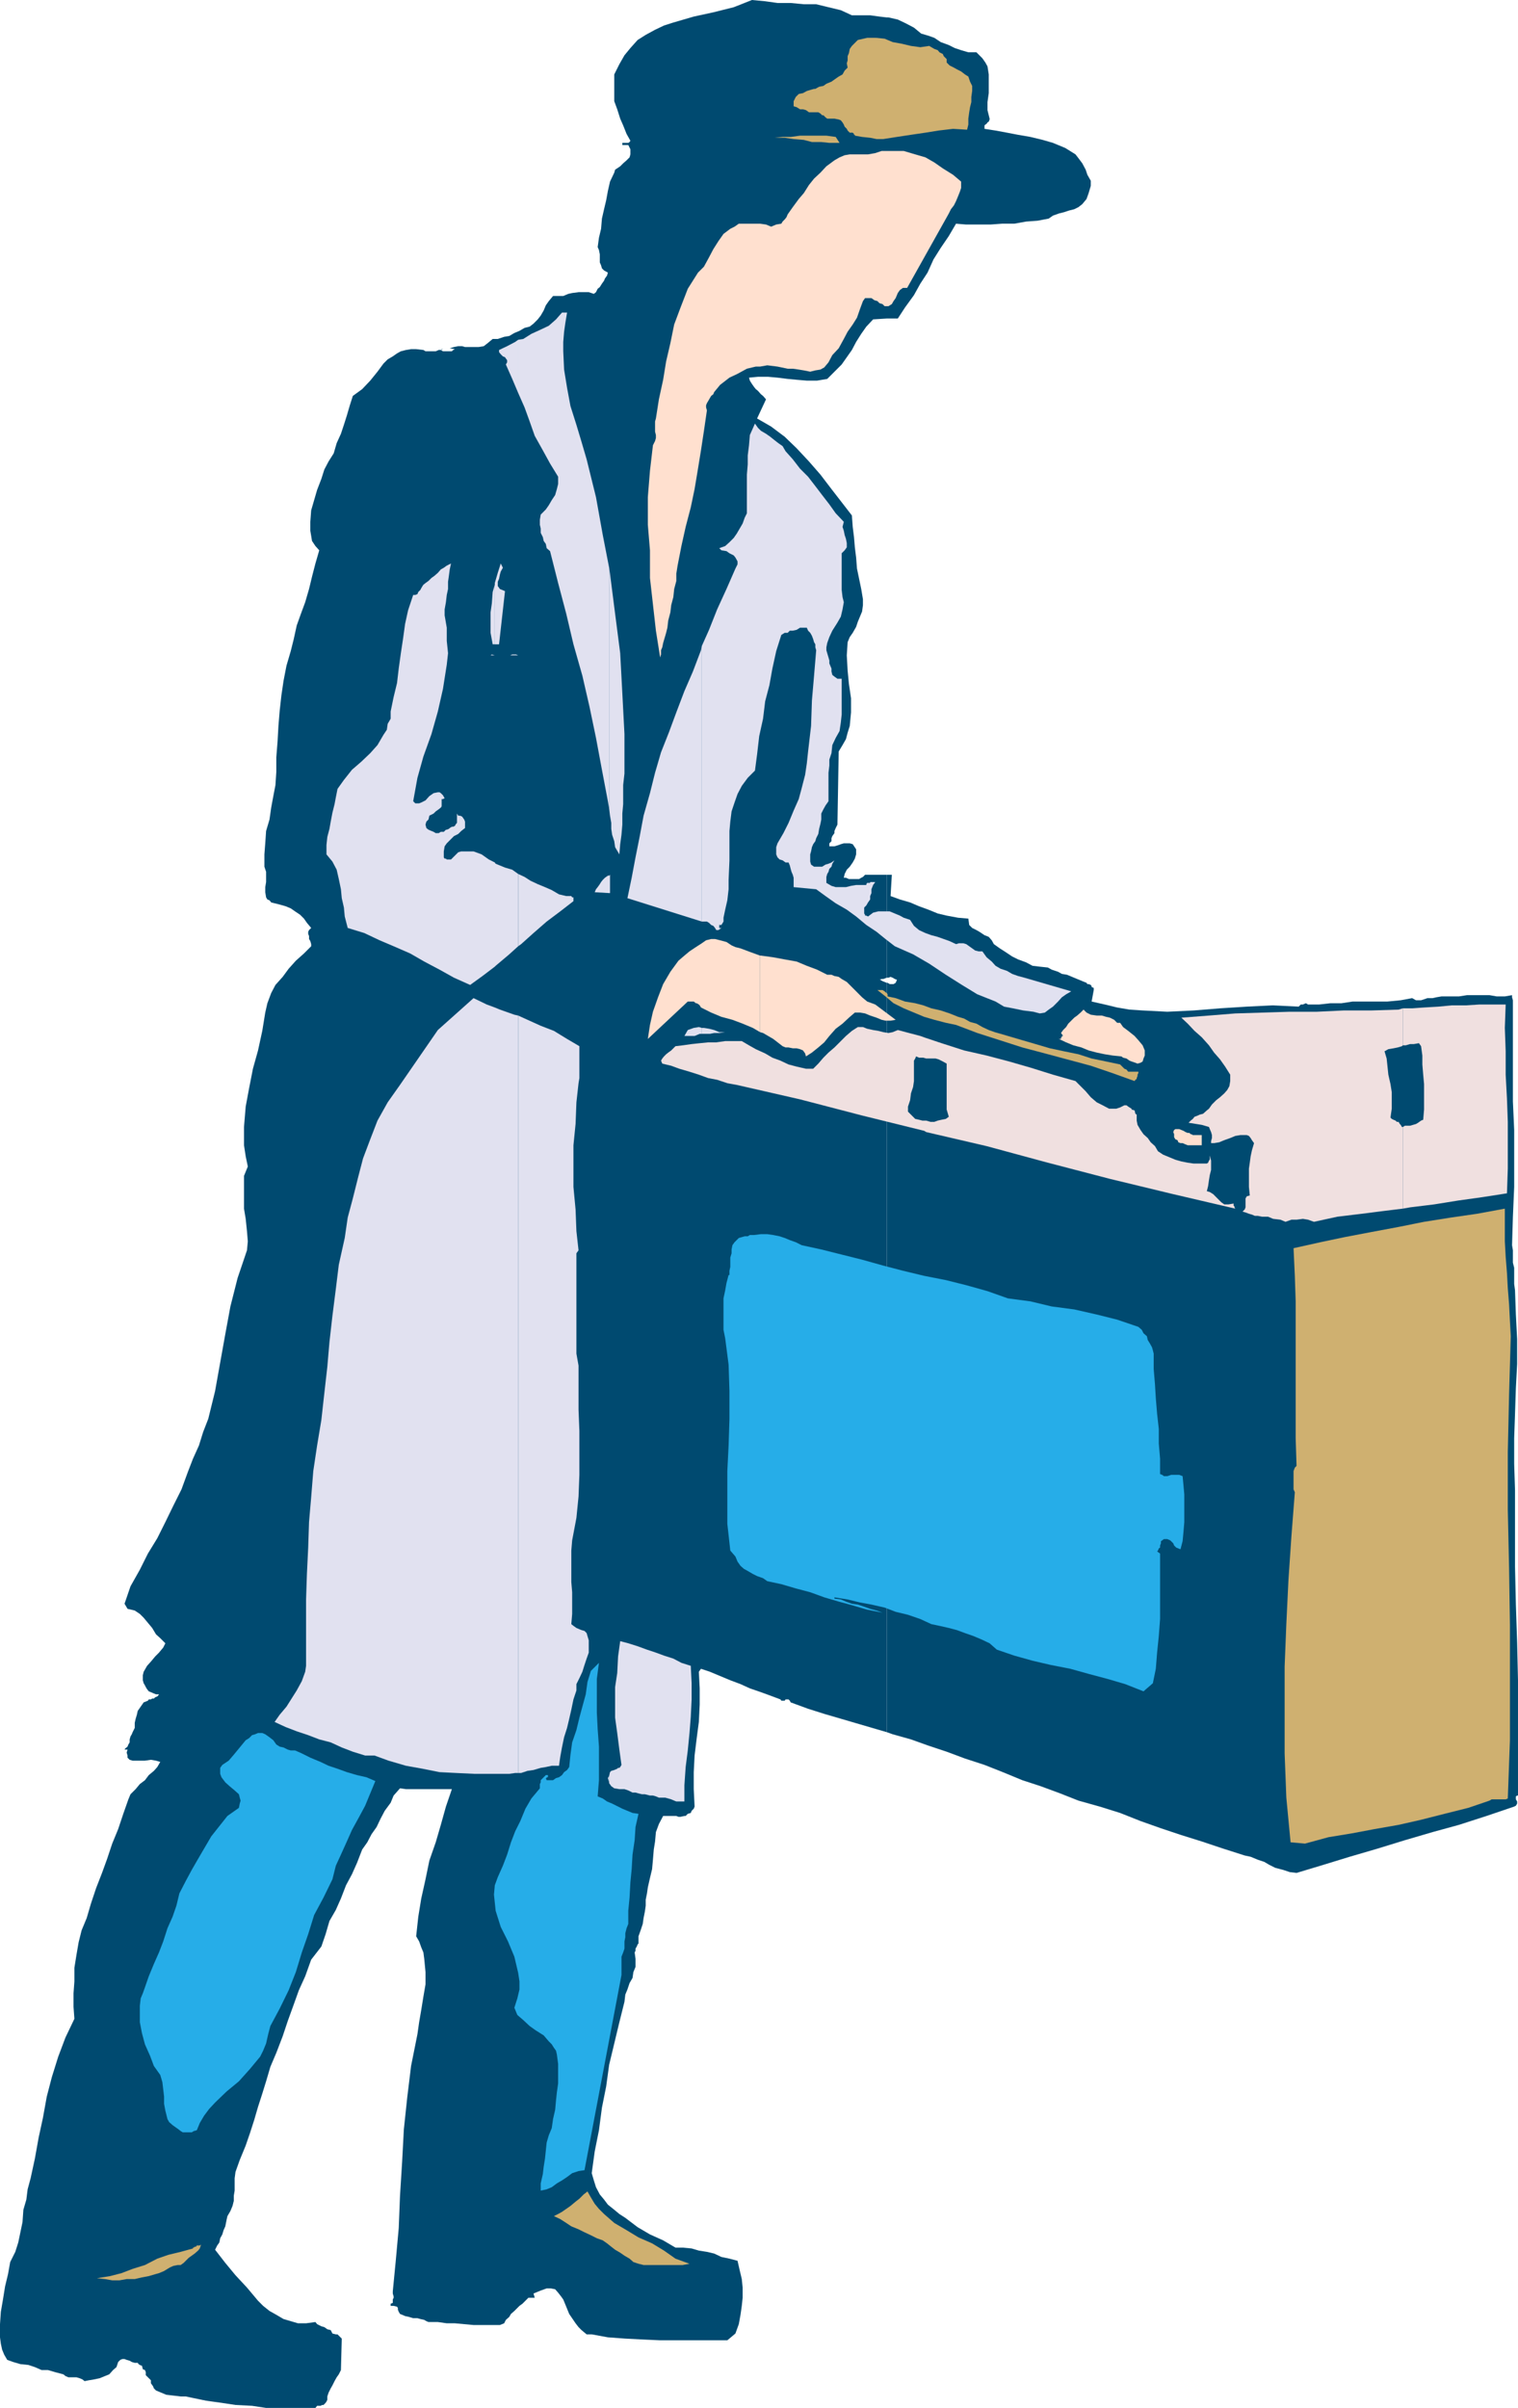
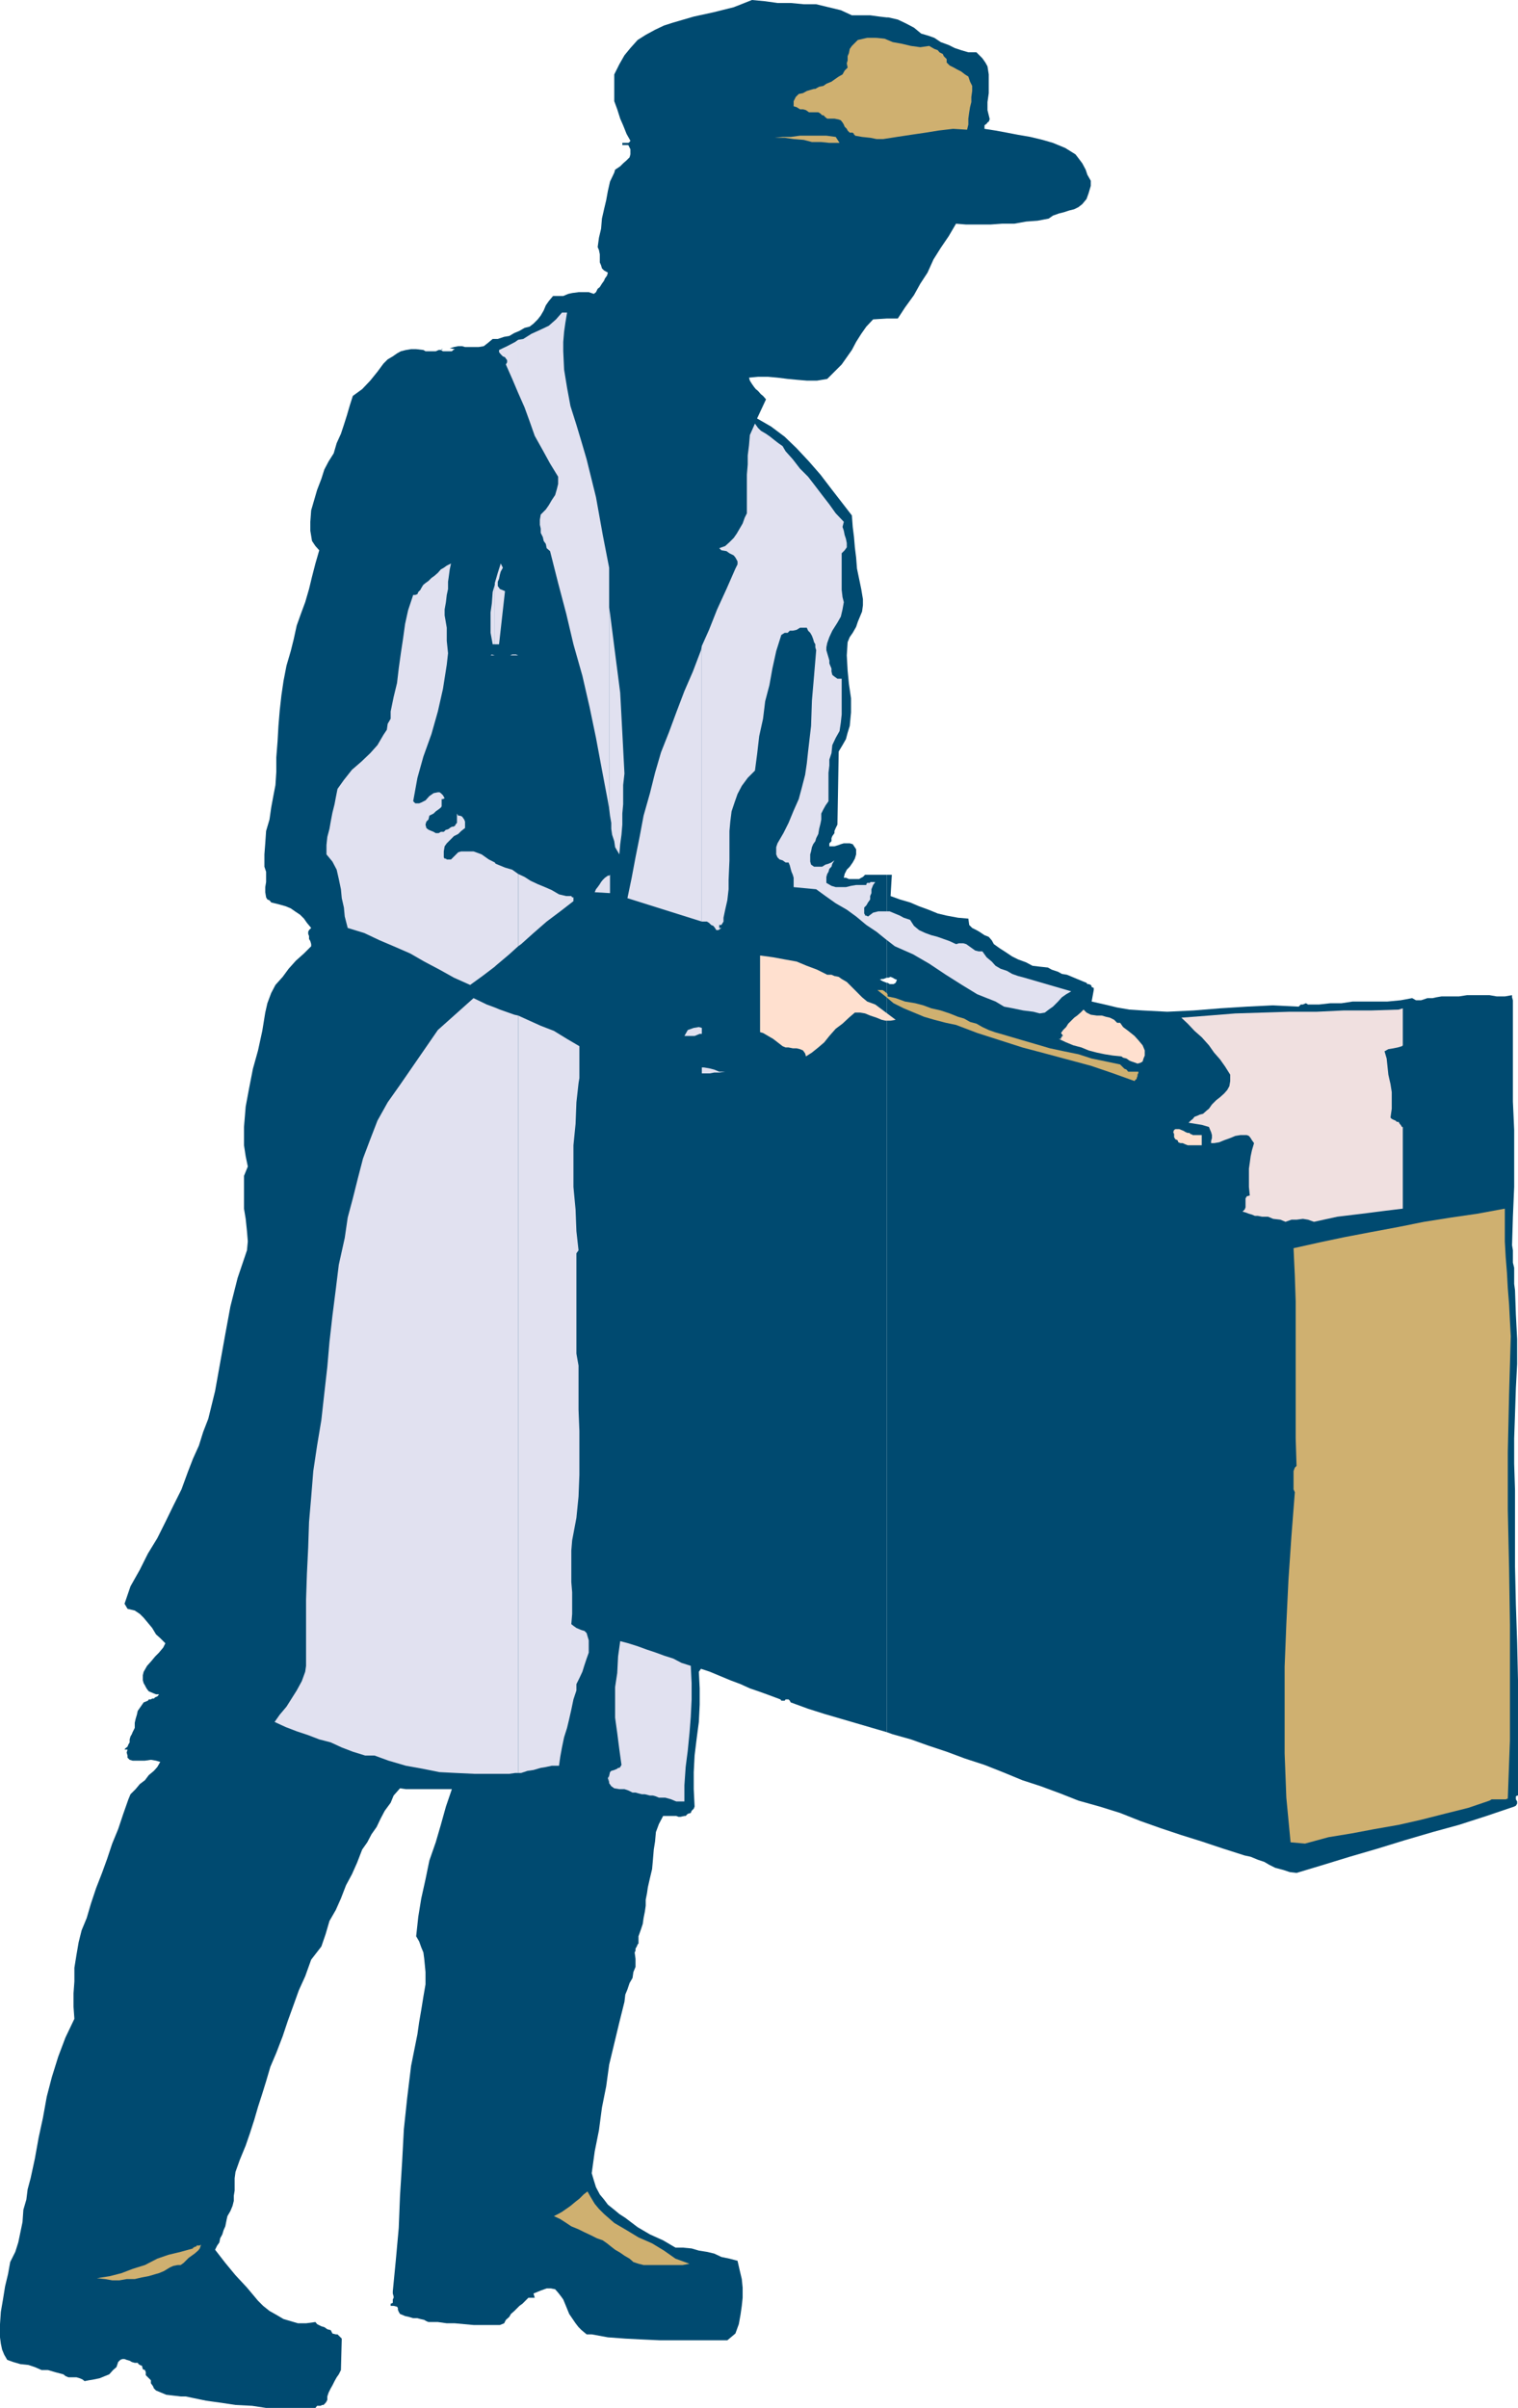
<svg xmlns="http://www.w3.org/2000/svg" width="357.098" height="566.199">
  <path fill="#004a70" d="m208.598 407.297 1.402.5 4.297 1.203 3.902 1.398 4.5 1.5L227 413.5l4.598 1.5 4.3 1.7 4.602 1.898 4.297 1.402 4.601 1.7 4.301 1.698 5 1.399 4.801 1.5 4.797 1.902 4.8 1.7 4.801 1.601 4.801 1.5 5.098 1.7 5 1.597 1.402.3 1.7.7 1.5.5 1.199.703 1.402.7 1.898.5 1.5.5 1.602.198 6.297-1.898 6.203-1.902 6.5-1.899 6.5-2 6.5-1.902 6.2-1.7 6.5-2.097 6.5-2.203.398-.2.3-.5v-.5l-.3-.5v-.699l.3-.199h.2v-27.101l-.2-8.899-.3-8.902-.2-8.899v-18l-.199-6.199v-6l.2-5.8.199-6 .3-5.7v-5.8l-.3-5.801-.2-5.7-.199-1.5v-3.8l-.3-1.2V294l-.2-1.203.2-6.7.3-7V265.7l-.3-6.699v-23.8l-.2-.7v-.5l-1.699.297h-1.902l-1.7-.297h-5.3l-1.899.297h-4.101l-1.2.203-.898.2h-1.203l-1.5.5h-1.2l-.898-.5-2.699.5-3.102.3H318.2l-2.601.398H313l-2.703.301h-2.598l-.5-.3-.699.3h-.5l-.5.5-6.203-.3-6 .3-6.297.399-6.203.5-6.2.3-5.8-.3-3.098-.2-2.902-.5-2.899-.699-3.101-.699.5-2.703v-.5l-.5-.2v-.199l-.2-.3-.5-.2h-.3l-.2-.3-1-.399-3.597-1.5-1.203-.199-.899-.5-1.5-.5-.898-.5-1.902-.203-1.7-.2-1.5-.8-1.898-.7-1.402-.699-1.5-1-1.399-.898-1.402-1-.5-.902-.7-.801-1-.399-1.199-.8-.699-.399-1-.5-.699-.699-.203-1.5-2.399-.203-2.699-.5-2.101-.5-2.2-.899-2.199-.8-2.101-.899-2.399-.699-2.199-.8.297-5h-1.2v24.198H209l.5-.199.5.2.5.3.5.2-.3.699-.5.3h-.903l-.5-.3h-.2v176.199" />
  <path fill="#004a70" d="m208.598 231.098-1-.399-.5-.3h-.2l.5-.2h.399l.8-.3v-24.2H203.5l-.5.5-.402.2-.5.3h-2.399l-.699-.3h-.5l.2-.899.5-1 .698-.703.7-1 .5-.899.3-1V199.7l-.8-1.199-.7-.203H198.5l-.703.203-.5.2-1 .3h-1.2v-.703l.5-.5v-.7l.2-.5.5-.699v-.5l.3-.699.403-.8.297-17.2.902-1.5.801-1.402.398-1.5.5-1.598.301-3.199v-3.3l-.5-3.403-.3-3.098-.2-3.601.2-3.098.5-1.203.699-1 .8-1.399.399-1.199.5-1.199.5-1.203.203-1.5v-1.399l-.402-2.398-.5-2.402-.5-2.399-.2-2.601-.3-2.399-.2-2.402-.3-2.399-.2-2.699-2.398-3.101-2.402-3.098-2.598-3.402-2.703-3.098-2.899-3.102-2.8-2.699-3.2-2.402-3.3-1.899 2.101-4.5-.699-.8-.5-.399-.703-.8-.5-.399-.399-.5-.5-.703-.5-.797-.199-.703 2.098-.2h2.402l2.2.2 2.398.3 2.101.2 2.399.203h2.402l2.399-.402 1.699-1.7L198 85.7l1.2-1.7 1.198-1.703 1-1.899 1.2-1.898 1.199-1.703 1.601-1.7 3.2-.199v-70.8l-1.7-.2-2.199-.3h-4.3l-2.602-1.2L192 1h-2.902L186 .7h-3.102L180 .296 176.898 0l-4.3 1.7-4.801 1.198-4.598 1-4.8 1.399-2.2.703-2.101 1-2.2 1.2L150 9.397l-1.703 1.899L146.898 13l-1.199 2.098L144.5 17.5v6.297l.7 1.902.698 2.2.7 1.601.8 2 .899 1.598-.2.3-.3.2h-1.399v.5h1.399l.5 1v1.199l-.2.703-.699.7-.8.698-.7.7-1.199.8-.199.7-1 2.101-.5 2.2-.402 2.199-.5 2.101-.5 2.2-.2 2.398-.5 2.101-.3 2.2.3.699.2 1v1.902l.3.7.2.699.5.5.902.5-.203.699-.5.703-.2.5-.5.7-.5.8-.5.398-.398.801-.5.399-1.199-.399h-2.402l-1.5.2-.899.199-1.199.5h-2.402l-1 1.199-.7 1-.5 1.203-.699 1.2-.699.898-1 1-.902.699-1.2.3-1.199.7-1.199.5-1.203.703-1.2.2-1.5.5h-1.199l-1.199 1-.902.698-1.2.2h-3.199l-.699-.2h-.902l-1 .2-1 .3 1.203.2-.402.199-.301.3h-2.098l-.5-.3h-.5l-.699.3h-2.402l-.5-.3-1.7-.2H96.7l-1.199.2-1.203.3-.899.5-1 .7-1.199.703-1 1-1.402 1.898-1.7 2.102-1.898 2-2.2 1.598-.703 2.199-.7 2.402-.699 2.2L80.2 102l-1 2.2-.699 2.398-1.203 1.902-1 1.898-.7 2.2-1 2.601-.699 2.399L73.2 120l-.2 2.7v2.097l.2 1.203.198 1.2.801 1.198.899 1-.899 3.102-.8 3.098-.7 2.902-.902 3.098-1 2.699-1 2.8-.7 3.2-.699 2.8-1 3.403-.699 3.598-.5 3.402-.402 3.598-.297 3.601-.203 3.598-.297 3.8v3.403l-.203 3.098-.5 2.601-.5 2.7-.399 2.8-.8 2.7-.2 2.898-.199 2.601v2.899l.399 1.203v2.398l-.2 1.2v1.199l.2 1.203.3.5.5.2.399.5.8.198 1.2.301 1.402.399 1.2.5 1 .699 1.199.8.902.903.7 1 1 1.2-.5.5-.2.398v.5l.2.5v.699l.3.5.2.703v.5l-1.7 1.7-1.902 1.698-1.7 1.899-1.398 1.902-1.703 1.899-1 1.902-.899 2.398-.5 2.2-.699 4.3-1 4.602-1.199 4.297-.902 4.601-.801 4.301-.399 4.801v4.297l.399 2.601.5 2.399-.899 2.203v7.7l.399 2.398.3 2.902.2 2.398-.2 2.102-2.199 6.5-1.699 6.7L53 313.7l-1.203 6.698-1.2 6.7-1.597 6.5-1.203 3.101-1 3.2L45.398 343l-1.199 3.098-1.5 4.101L40.797 354l-1.899 3.898L37 361.7l-2.203 3.598-1.899 3.8L30.7 373l-1.402 4.098.703 1.199 1.7.402 1.198.801.899.898 2 2.399.902 1.5 1 .902 1.2 1.2-.5 1-1 1.199-.899.902-1 1.2-.902 1-.801 1.398-.2.8v1.2l.2.699.3.5.2.402.3.5.403.5.5.2.7.3.5.2h.698l-.199.3-.199.2-.5.199-.3.3h-.403l-.297.2H35l-.203.3-1 .399-1.399 2-.199.902-.3 1-.2.899v1.199l-.5 1-.199.5-.3.5-.2.703v.7l-.3.5-.2.5-.5.398-.203.3H30l-.203.7.203.699v.5l.5.5.7.203h2.898l1.402-.203 1.2.203 1 .297-.7 1.203-.8.898-1.2 1-.902 1.2-1.2.902-1 1.2-1.199 1.198-.5 1.2L29 426.5l-1.203 3.598-1.399 3.402-1.199 3.598-1.199 3.3L22.598 444l-1.2 3.598-1 3.402-1.199 2.898-.699 2.801-.5 2.899-.5 3.101v3.2l-.203 2.8v3.2l.203 2.8-2.102 4.399-1.699 4.5-1.5 4.8L11 493l-.902 5-1 4.598-.899 5-1 4.601-.699 2.598-.3 2.402-.7 2.399-.203 2.902-1 4.797-.7 2.203-1.199 2.398-.5 2.801-.699 2.899-.5 3.101-.5 2.899L0 546.5v3.098l.2 1.5.3 1.402.5 1.2.7 1.198 1.398.5 1.699.5 1.902.2 1.5.5 1.598.699h1.5l1.703.5 1.898.5.5.402.7.301H18l.7.2.698.3.5.398 1-.199 1.2-.199 1.402-.3 1.2-.5 1-.403.898-1 .8-.7.399-1.199.5-.5.5-.199h.5l.5.2.703.199.5.3.7.2h.698l.2.3.3.2.5.199.2.8.5.2.199.5v.703l1.203 1.2v.698l.5.7.2.5.5.5 2.398 1 1.699.199 1.703.203h1.2l1.398.297 3.402.703 3.598.5 3.3.5 3.899.2 3.3.5H74.2l.399-.5h.8l.399-.2h.3l.5-.5.2-.3.203-.403v-.797l.297-.902.5-1 .402-.7.5-1 .5-.898.5-.703.5-1 .2-7.399-1-1H79l-.8-.199-.403-.8-.797-.2-.703-.5-.7-.199-1-.5-.398-.5-2.199.297h-1.902l-3.399-1-1.699-1-1.602-.899-1.5-1.199L60.7 541l-2.601-3.102-2.7-2.898L53 532.098 50.598 529l.5-1 .5-.703.199-1 .5-.899.3-1L53 523.5l.297-1.5.203-.902.7-1.2.5-1.199.3-1.199v-1.203l.2-1.2V512.2l.198-1.5 1-2.8 1.399-3.399 1-2.902 1-3.098.902-3.102 1-3.101.899-2.899 1-3.398L65 482.7l1.5-3.903 1.2-3.598 1.198-3.3L70.297 468l1.5-3.3 1.402-3.903 2.399-3.098 1-2.902.902-3.098 1.5-2.601 1.2-2.7 1.198-3.101 1.399-2.598L84 438l1.2-3.102 1.198-1.699 1-1.902 1.2-1.7.902-1.898 1-1.902 1.398-1.899.7-1.699 1.5-1.699 1.402.2h10.797l-1.399 4.097-1.199 4.3-1.199 4.102-1.5 4.301-.902 4.398-1 4.5-.7 4.301-.5 4.598.7 1.203.5 1.398.5 1.2.199 1.5.3 3.101v2.899l-.5 2.902-.5 3.098-.5 2.902-.398 2.797-1.5 7.5-.902 7.402-.797 7.5-.402 7.598-.5 8-.301 7.601-.7 7.7-.699 7.199v.5l.2.703v.297l-.2.402v.801l-.5.2v.5h.7l.8.198.2.301v.399l.199.5.3.5.5.199.7.3.902.2 1 .3h1l.7.2.898.203.5.297.5.203H103l2.098.297H107l2.2.203 2.198.2h6.2l1-.403.402-.797.797-.703.402-.7.801-.699 1.2-1.199.698-.5 1.2-1.199.199-.203h1.5l-.297-1 1.7-.7 1.398-.5h1l1 .2.699.8.703.903.5.7.5 1.198.898 2.2 1.5 2.199.7.902.699.7 1.203 1h1.2l3.8.699 4.098.3 3.902.2 4.297.199h15.8l1.903-1.598.797-2.199.402-2.203.301-2.098.2-1.902v-2.399l-.2-2-.5-2.101-.5-2.2-1.902-.5-1.899-.398-1.699-.8-1.703-.399-1.899-.3-1.699-.5-2.101-.2h-1.7L156 526.797l-3.102-1.399L150 523.7l-2.902-2.199-1.399-.902-1.199-1-1.5-1.2-.902-1.199-1-1.199-.899-1.703-.5-1.598-.5-1.699.7-5.102 1-5 .699-5.3 1-5 .699-5.098 1.203-5 1.2-5 1.198-4.8.2-1.7.5-1.203.5-1.5.699-1.2.203-1.398.5-1.199v-1.902l-.203-1.5.203-.399v-.5l.297-.5.203-.5.2-.199v-1.703l.5-1.399.5-1.5.198-1.398.301-1.5.2-1.402V446.7l.3-1.5.2-1.402.5-2.2.5-2.097.199-2.203.199-2.399.3-1.898.2-2.203.703-1.899 1-1.898h3.098l.5.2h.5l.902-.2h.297l.5-.5.703-.203.2-.5.5-.5.198-.5-.199-4.098v-4l.2-3.902.5-4.098.5-3.8.199-4.102V397l-.2-3.902.5-.7 2.102.7 4.797 2 2.402.902 2.2 1 2.601.898 2.2.801 2.398.899.199.3h.8l.2-.3h.703l.297.3.203.399 4.098 1.5 3.8 1.203 4.102 1.2 4.098 1.198 4.101 1.2 2.399.699v-176.2m0-156.199h2.601l1.7-2.601L215 69.398l1.5-2.699 1.7-2.601L219.597 61l1.699-2.703 1.902-2.797 1.7-2.902 2.398.199H233l2.7-.2h2.898l2.8-.5 2.7-.199 2.601-.5 1-.699 1.399-.5 1.199-.3 1.203-.399 1.2-.3 1-.5.898-.7 1-1.203.5-1.399.5-1.699V42.5l-.801-1.402-.399-1.2-.8-1.5-.899-1.199-.699-.902-2.402-1.5-2.899-1.2-2.402-.699-2.899-.699-2.898-.5-2.602-.5-2.699-.5-2.601-.402V29.5l.199-.203.3-.2.2-.3.3-.2.2-.5v-.199l-.5-2V24l.3-2.102V17.5l-.3-1.902-.5-.899-.7-1-.699-.699-.699-.703h-1.902l-1.7-.5-1.5-.5-1.398-.7-1.902-.699-1.5-1-1.399-.5-1.699-.5L215 6.5l-1.902-1-1.899-.902-2.199-.5h-.402v70.8" />
  <path fill="#004a70" d="m103.7 82.297.5-.2h-.302zm0 0" />
  <path fill="#ffe0cf" d="M262.797 240.5h.703l.7 1 1.198.898 1.5 1.2.899 1 1 1.199.5 1.203v1.2l-.297.698-.203.7-.5.3-.7.2-.5-.2-.898-.3-.5-.2-.699-.5-.8-.199-.403-.3-2-.2-1.899-.3L258 247.5l-1.902-.5-1.7-.703-1.898-.5-1.703-.7-1.7-.8h.5v-.399h.2v-.3h.3l-.5-.7.5-.699.7-.699.5-.8.703-.7.7-.703.698-.5.801-.7.7-.699.699.7 1 .5 1.402.199h1.2l1 .3.898.2 1 .5.699.703m19.403 26.398h.5v2.399h-3.302l-.5-.2-.699-.3h-.5l-.5-.2-.199-.5-.5-.199-.3-.5v-.699l-.2-.5.2-.5.3-.199h.898l1 .398.5.301.5.2h.399l.3.3h.2l.3.2h1.602M178.797 242.7l.703.198 2.398 1.399 2.2 1.703.699.297h.703l1 .203h.898l.801.2.7.3.5.7.199.698L191 247.5l1.5-1.203 1.398-1.2 1.2-1.5 1.5-1.699 1.601-1.199 1.5-1.402 1.399-1.2h1.199l1.203.2 1.2.5 1.5.5 1.198.5.899.203h1.203l1.2-.203-4.802-3.598L204 235.5l-1.203-1-1.2-1.203-2.398-2.399L198 230.2l-.703-.5-1-.199-.7-.3h-1L192.2 228l-2.402-.902-2.399-1-2.8-.5-2.7-.5-2.898-.399h-.203v18" />
-   <path fill="#ffe0cf" d="m178.797 224.7-2.2-.802L174.2 223l-1.199-.3-.902-.403-1.2-.797-1.5-.402-1.199-.301h-.902l-1.2.3-1 .7-1.398.902-1.5 1-1.199 1-1.402 1.2-1.899 2.601-1.699 2.898-1.203 3.102-1.2 3.398-.699 3.102-.5 3.297 9.399-8.797h1.402l.5.398h.2l.5.301.199.2.3.5 2.399 1.199 2.402 1 2.598.699 2.402.902 2.399 1 1.699 1v-18M178.797 86.2l1.703-.302 2.398.301 2.399.5h1.203l1.398.2 1.2.199 1.5.3 1.199-.3 1.203-.2.898-.5 1-1.199.899-1.699 1.5-1.602L198.5 79.7l.898-1.699 1.2-1.703 1-1.598.699-2 .703-1.902.5-.7h1.5l.7.5.698.2.5.5.7.203.5.5H209l.797-.5.402-.703.5-.7.5-1.199.5-.699.7-.5h1l9.3-16.601.5-.899.5-1 .7-.902.5-1 .5-1.2.398-1 .3-.898v-1.5l-1.898-1.601-2.402-1.5-2-1.399-2.098-1.2-2.402-.703-2.7-.797h-5.199l-1.5.5-1.699.297h-4.3l-1.2.203-1.199.5-1.203.7-1.899 1.398-1.398 1.5L191.5 42l-1.203 1.5-1.2 1.898-1.199 1.399-1.398 1.902-1.203 1.7-.297.699-.402.5-.5.5-.301.5-1.2.199-1.199.5-1.199-.5-1.402-.2V86.2m0-33.602h-5l-1 .699-1 .5L170.199 55 169 56.7l-1.203 1.898-1 1.902-1.2 2.2-1.398 1.398-2.402 3.8-1.7 4.399-1.5 4-.898 4.402-1 4.301-.699 4.297-1 4.601-.703 4.5-.2.7v2.402l.2.797V103l-.2.7-.5 1-.699 6-.5 6.198v6.5l.5 6v6.5l1.399 12.399 1 6.3.203-.699v-1l.297-.699.203-1 .2-.699.3-1 .2-.703.3-1.2.2-1.699.5-1.898.198-1.703.5-1.899.2-1.898.5-1.902v-1.7l.3-1.898.899-4.602 1-4.5 1.203-4.601.898-4.297.801-4.8.7-4.302.699-4.601.699-4.797-.2-.703v-.5l.2-.5.3-.5.403-.7.297-.5.5-.398.203-.5 1.398-1.699 2.2-1.703 1.902-.899 2.2-1.199 2.097-.5h1V52.598" />
-   <path fill="#f0e0e0" d="m217.898 266.2 14.2 3.3 14.402 3.898 14.598 3.801L276 280.797l14.598 3.402-.2-.3v-.2l-.199-.199v-.5l-1.199.2h-1l-.703-.5-1.2-1.2-.699-.703-.8-.5-.7-.2.301-1.199.2-1.398.199-1.203.3-1.2v-2.199l-.3-1.199v-1 2l-.2.2-.199.5-.3.199h-3.102l-1.399-.2-1.5-.3-1.398-.399-1.203-.5-1.7-.699-1.199-.8-.699-1.2-1-.902-.699-1-1-.899-.703-1-.7-1.199-.199-1v-1.402l-.3-.2-.2-.8-.699-.2v-.199l-.5-.3-.3-.2-.399-.3h-.5l-1 .5-.902.3h-1.7l-1.5-.8-1.398-.7-1.402-1.199-1.2-1.402-2.398-2.399-5.3-1.5-5.102-1.601-5.2-1.5-5.3-1.399-5.301-1.199-5.297-1.703-3.602-1.2v4.801h2.2l.699.2 1 .5.902.5v10.8l.5 1.7-.699.5-1 .199-.902.203-.801.297h-.899l-1-.297v2.7m0-2.7H217l-.8-.203-.903-.2-1.7-1.699V260.2l.5-1.5.2-1.601.5-1.5.203-1.399v-4.8l.297-.5.203-.5.7.3h1l.698.2v-4.801l-1.398-.5-5.3-1.399-1.2.5-1 .2-1.203-.2-1.2-.3-1.199-.2-1.398-.3-1-.399h-1.203l-1.399.898-1.398 1.2-1.5 1.5-1.203 1.199-1.399 1.203-1.199 1.2-1.199 1.398-1.203 1.199h-1.7l-2.199-.5-1.898-.5-1.902-.899-1.899-.699-1.699-1-2.203-1-1.598-.902-1.699-1h-3.902l-2.098.3h-1.902l-2 .2-1.899.203-2.101.297-1.7.203-1 1-.699.5-.5.398-.5.5-.402.5-.297.5.297.7 2.101.5 1.899.699 2.402.703 2.2.7 2.199.8 2.101.398 2.399.801 2.199.399 14.902 3.402 14.598 3.797 14.601 3.601.5.301v-2.7M330 284.2l1.7-.302 5.698-.699 5.602-.902 5.7-.797 5.8-.902.2-5.801v-11l-.2-5.5-.3-5.598v-5.5l-.2-5.5.2-5.5H348l-3.102.2H341.5l-3.102.3-3.398.2-2.8.199H330v8.699h.7l1-.297h.898l1.199-.203.5.703.3 2.2v2.097l.2 2.402.203 2.2v6l-.203 2.398-.5.203-.7.5-.5.297-.699.203-.699.2H330.5l-.5.3v19.2" />
  <path fill="#f0e0e0" d="M330 265h-.203l-.297-.5-.203-.203-.297-.5h-.402l-.301-.297-.5-.203-.399-.2-.3-.3.3-2.098v-3.902l-.3-1.899-.5-2.199-.2-1.902-.199-1.899-.5-1.699.899-.5 1.199-.199 1-.203 1-.297.203-.203v-8.7l-1 .301-6.402.2h-6.5l-6.301.3h-6.399l-6.3.2-6.5.199-6.2.5-6.5.5 1.5 1.402 1.602 1.7 1.7 1.5 1.698 1.898 1.2 1.703 1.402 1.598 1.2 1.699 1.198 1.902v1.5l-.199 1.2-.5.898-.699.8-1 .903-.902.7-1 1-.7 1-.5.398-.898.8-.8.2-.403.199-.797.3-.402.5-.5.403-.5.5 3.101.5.7.2 1 .3.199.5.3.7.2.698v.7l-.2.699v.5h.7l1.199-.2 1.203-.5 1.398-.5 1.2-.5 1.199-.199h1.5l.5.2.402.5.301.5.5.699-.5 1.703-.3 1.398-.2 1.5-.203 1.399v4.3l.203 2-.703.2-.297.5v2.101l-.203.5-.5.5.703.2.797.3.703.2.7.3h.698l1 .2h1.399l1.203.5 1.7.199 1.198.5 1.399-.5H305l1.5-.2 1.2.2 1.398.5 5.5-1.2 5.8-.699 5.5-.699 4.102-.5V265" />
  <path fill="#e1e1f0" d="M116.398 417.098h3.399l1.402-.2h.7V238.797l-.899-.2-3.402-1.199-1.2-.5v180.2m0-180.2-1.898-.699-3.102-1.5-8.398 7.5-8.902 12.899-2.899 4.101-2.402 4.301-1.7 4.398-1.699 4.5L84.2 277l-1.2 4.797-1.203 4.5-.7 4.8-1.398 6.301-.699 5.7-.8 6.3-.7 6.2-.5 5.8-.703 6.2-.7 6.3-1 6-.898 6-.5 6.2-.5 5.8-.199 6-.3 6.2-.2 6v15.601l-.203 1.399-.797 2.199-1.203 2.203-2.399 3.797-1.601 1.902-1.2 1.7 2.602 1.199 2.598 1L72.5 408l2.598 1 2.699.7 2.601 1.198 2.602 1 2.898.899h2.2l3.3 1.203 4.102 1.2 3.898.698 4 .801 3.899.2 4.3.199h4.801v-180.2m0-9.601.2-.2 3.199-2.699 2.101-1.898v-17l-1.398-1-1.703-.5-2.2-.902-.199-.301v24.5m0-24.5-1.398-.7-1.703-1.199-1.899-.699H108.5l-.703.2-1.7 1.699h-1l-.199-.2h-.3l-.2-.3v-1.399l.2-1.199.5-.703 1.699-1.7 1-.5.703-.699.898-.699v-1.5l-.199-.5-.5-.699-.5-.203h-.402l-.297-.5v2.203l-.203.2-.297.5-.402.198h-.301l-.5.301-.2.2-.5.199h-.199l-.5.5h-.699l-.5.3h-.699l-.5-.3-.5-.2-.703-.3-.5-.399-.2-.8.2-.7.5-.5.203-.902 1-.5.5-.5.7-.5.5-.399.198-.3v-1.7h.301l.399-.199-.399-.699-.5-.5-.3-.203H103l-1 .203-1 .7-.902 1-1 .5-.5.198h-.899l-.5-.5 1-5.5 1.399-5 1.902-5.3 1.5-5.301 1.2-5.297.898-5.703.3-2.7-.3-2.898v-3.101l-.5-2.899v-1.402l.3-1.7.2-1.699.3-1.398v-1.703l.2-1.399.199-1.5.3-1.398-1 .5-.699.5-.699.398-.699.801-.8.7-.7.5-.703.699-.7.5-.5.402-.199.297-.3.5-.2.402-.5.5-.199.5-.5.2h-.5L96 143.5l-.703 3.2-.5 3.597-.5 3.3-.5 3.602-.399 3.399-.8 3.3-.7 3.399V169l-.699 1.2-.199 1.398-.8 1.199-1.403 2.402-1.7 1.899-2.097 2L82.797 181l-1.899 2.398-1.5 2.102-.398 2-.3 1.598-.5 2-.403 2.101-.297 1.7-.5 1.898-.203 1.902v2.2l1.402 1.699 1 1.902.5 2.2.5 2.398.2 2.101.5 2.2.199 2.101.699 2.7 3.902 1.198 3.598 1.7 3.3 1.402 3.903 1.7 3.297 1.898 3.601 1.902 3.399 1.898 3.8 1.7 2.903-2.098 2.898-2.203v-24.5m0-48.699-.699-.2-.3.2zm0-2.598h1l1.399-12.5-1.2-.5-.5-.703v-1l.301-.7.2-1 .199-.699.5-.898-.5-1-.7 2.2-.699 2.398V151.5" />
  <path fill="#e1e1f0" d="m116.398 137.5-.5 1.7-.199 2.698-.3 2.102v4.797l.5 2.703h.5v-14m5.499 279.398h.7l1.5-.5 1.402-.199 1.7-.5 1.198-.199 1.399-.3h1.703l.297-2.102.402-2.2.5-2.398.7-2.203.5-2.098.5-2.199.5-2.402.699-2.098V396l.699-1.402.703-1.5.5-1.598.5-1.5.5-1.402v-2.899l-.3-1-.2-.699-.5-.5-.703-.203-.5-.2-.7-.3-.699-.5-.5-.399.2-2.398v-5.102l-.2-2.398v-7.402l.2-2.399 1-5.3.5-5 .199-5.102V336.5l-.2-5v-10.402l-.5-2.801v-23.598l.5-.699-.5-4.5-.199-5.102-.5-5.3v-9.801l.5-5 .2-5.098.5-4.5.199-1.199V246l-2.899-1.703-3.101-1.899-3.098-1.199-3.101-1.402-2.2-1v178.101m0-194.398.7-.5 2.902-2.602 3.098-2.699 3.199-2.402 3.101-2.399V211h-.3l-.2-.3H133.2l-1.699-.403-1.703-1-1.598-.7-1.699-.699-1.703-.8-1.399-.899-1.5-.699v17m-.001-68.402-.5-.2h-.898l-.5.2h1.898m0-61.7 1.5 3.399 1.2 3.3 1.199 3.403 1.902 3.398 1.7 3.102 1.898 3.098v1.699L131 115l-.402 1.398-.801 1.2-.7 1.199-.699 1L127.2 121l-.199 1.2v1.198l.2.899v1l.5 1 .198.902.5.7.2 1 .8.699 1.899 7.5 1.902 7.199 1.7 7.203 2.101 7.398 1.7 7.399 1.5 7.203 1.398 7.5 1.402 7.398.297 1.7V133.5l-1.5-7.703-1.598-8.899L138 108l-1.203-4.102-1.2-4L134.2 95.5l-.8-4.3-.7-4.302-.199-4.3v-2.2l.2-2.398.3-2.102.398-2.398H132.2l-1.402 1.598-1.7 1.5-1.898.902-2.199 1-1.902 1.2-1.2.198v12.5m-.001-12.5-.699.5-1.902 1-1.899.899v.5l.399.5.5.5.5.203.203.297.297.402v.5l-.297.5 1.5 3.399 1.398 3.3v-12.5m21.399 339.2v.199l.5.703.703.5 1.2.2h1.198l.899.3 1 .5h.703l.7.2.8.198h.7l1.198.301h.7l.699.2.703.3h1.5l1.398.399.7.3.5.2H161v-3.801l.297-4.297.5-3.902.402-4.098.301-3.8.2-4.102v-3.801l-.2-4.098-2.203-.699-1.899-1-2.199-.703-1.902-.7-2.098-.699-2.199-.8-2.203-.7-1.899-.5-.5 3.602-.199 3.898-.5 3.301v7.2l.5 3.601.5 3.898.5 3.602-.3.5-.2.2h-.3l-.2.198-.699.301-.703.2-.297.3-.203.899v1.5" />
-   <path fill="#e1e1f0" d="m143.297 417.598-.297.5.297 1zm0-207.598h.203v-4.3l-.203.198V210m0-4.102H143l-.703.5-.5.5-.399.5-.3.5-.5.7-.399.5-.3.699 3.398.203v-4.102m0-15.8.203 1.699.297 1.703v1.398l.203 1.399.5 1.5.2 1.402 1 1.7.198-2.399.301-2.203.2-2.399v-2.601l.199-2.2v-4.5l.3-2.699v-9.3l-.5-9.598-.5-9.402-1.199-9.301-1.199-9.399-.203-1.398v56.598m21.801 53H167l1-.2h1.2l1.398-.199h-1.399l-1.199-.5-1.203-.3-1.2-.2h-.5v1.399" />
+   <path fill="#e1e1f0" d="m143.297 417.598-.297.5.297 1zm0-207.598h.203v-4.3l-.203.198V210m0-4.102H143l-.703.5-.5.5-.399.5-.3.5-.5.7-.399.5-.3.699 3.398.203v-4.102m0-15.8.203 1.699.297 1.703v1.398l.203 1.399.5 1.5.2 1.402 1 1.7.198-2.399.301-2.203.2-2.399v-2.601l.199-2.2v-4.5l.3-2.699l-.5-9.598-.5-9.402-1.199-9.301-1.199-9.399-.203-1.398v56.598m21.801 53H167l1-.2h1.2l1.398-.199h-1.399l-1.199-.5-1.203-.3-1.2-.2h-.5v1.399" />
  <path fill="#e1e1f0" d="m165.098 241.7-.7-.2-1.199.2-1.402.5-.797 1.398h2.398l1.2-.5h.5v-1.399m0-24.999h1.199l.5.3.5.5.5.2.402.5.301.5h.5l.7-.5h-.5v-.7h.5l.5-.8v-.903l.398-1.899.5-2.199.3-2.601v-2.2l.2-4.601v-6.899l.199-2.199.3-2.402.7-2.098.703-2 1-1.902 1.398-1.899 1.7-1.699.5-3.8.5-4.301.902-4.098.5-4.102 1-3.8.7-3.899.898-4.101 1.199-3.801.8-.5h.7l.5-.5h.703l.898-.2.801-.5h1.598l.3.7.5.5.403.703.297.797.203.703.297.5v.7l.203.698-.5 6-.5 5.801-.203 6-.7 6-.3 2.801-.399 2.7-.8 3.097-.7 2.601-1.199 2.7-1.199 2.902-1.203 2.398-1.399 2.399-.3.902v1.7l.3.699.5.5.7.199.699.5h.703l.297.703.203.797.2.703.3.7.2.698v2.2l5.3.5 2.2 1.601 2.398 1.7 2.601 1.5 2.2 1.601 2.398 2 2.402 1.598 2.098 1.699 2.203 1.703 4.297 1.898 3.8 2.2 3.903 2.601 3.797 2.399 3.601 2.199 4.301 1.703 2 1.2 2.098.398 2.402.5 2.399.3 1.5.399 1.199-.2.902-.699 1-.699 1.2-1.199.898-1 1-.703 1.203-.7-11-3.199-1.5-.398-1.402-.5-1.2-.703-1.5-.5-1.199-.7-.902-1-1.2-1-1-1.398h-.898l-.8-.199-1.399-1-.703-.5-.7-.203h-1l-.699.203-1.5-.703-1.398-.5-1.402-.5-1.5-.399-1.399-.5-1.5-.699-1.199-1-.902-1.402-1.5-.5-.899-.5-1.199-.5-1.203-.5h-2.7l-1.199.3-1.199.903-.402-.203h-.297v-.2l-.203-.3v-1.399l.5-.5.402-.699.5-.699v-.8l.301-.7v-.902l.398-1 .5-.7H204.7v.2h-.7l-.203.3v.2h-2.399l-1.199.199-1.199.3h-2.402l-1-.3-1.2-.7V206.2l.2-.699.3-.5.2-.703.5-.5.199-.7.5-.8-.7.5-.699.3-.699.2-.8.5H191.5l-.703-.5-.2-.7v-1.699l.2-.699.203-1 .297-.699.5-.703.203-.7.5-1 .2-1.199.3-1.199.2-1v-1.402l.5-1 .5-.899.698-1V181.7l.2-1.699v-1.402l.5-1.5.199-1.899.8-1.699.903-1.602.297-2L198 168v-8.402h-1l-.703-.5-.5-.399-.2-.8v-.7l-.5-1.199v-.703l-.199-.7-.3-1-.2-.699v-.699l.2-1 .5-1.402.699-1.5 1.203-1.899.797-1.398.402-1.703.301-1.7-.3-1.199-.2-1.699v-8.601l.7-.7.5-.699v-1l-.2-1-.3-.902-.2-1-.3-.899.3-1.199-1.902-2-1.5-2.101-1.7-2.2-1.601-2.101-1.7-2.2-1.898-1.898L186.5 108l-1.703-1.902-.7-1.2-1-.699-.898-.699-1-.8-1-.7-1.199-.703-.703-.7-.7-1-1.199 2.7-.199 2.402-.3 2.399v2.101l-.2 2.399v9.101l-.5 1-.5 1.399-.699 1.199-.703 1.203-.7 1-1 1-1 .898-1.398.5.5.5 1.2.2.699.5 1 .5.402.5.5.902v.7l-.5 1-2.102 4.8-2.199 4.797-1.902 4.8-1.7 3.801V216.7" />
  <path fill="#e1e1f0" d="m165.098 151.898-.2 1-1.898 5-2 4.602-1.902 5-1.7 4.598-1.898 4.8-1.402 4.801-1.2 4.801-1.5 5.297-.898 4.8-1 5-.902 4.801-1 4.801 17.5 5.5v-64.8" />
-   <path fill="#26ade8" d="m71 412.297 2 1 2.398 1 1.899.902 2.101.7 2.2.8 2.402.7 2.2.5 2.097.898-1.2 2.902-1.199 2.899-1.398 2.601-1.703 3.098-1.2 2.703-1.398 3.098L79 438.699l-.8 3.2-2.102 4.3-2.2 4.098-1.398 4.5-1.5 4.3-1.402 4.602-1.7 4.301-2.101 4.297-2.2 4.101-.5 1.899-.5 2.203-.699 1.7-.699 1.398-2.402 2.902-2.598 2.898-2.902 2.399-2.7 2.601-1.398 1.5L48 497.5l-1 1.7-.703 1.698-.7.2-.5.3H43l-.5-.3-.5-.399-.703-.5-.7-.5-.8-.699-.399-.703-.5-2-.3-1.598V493l-.2-1.703-.199-1.7-.5-1.699-1.5-2.101-.902-2.399-1.2-2.699-.699-2.601-.5-2.598v-3.902l.2-1.7.5-1.199.5-1.402.902-2.598 1.2-2.902 1.198-2.7 1-2.597 1-3.102 1.2-2.699.902-2.601.7-2.899 1.5-2.902 1.398-2.598 1.5-2.601L48 434.699l1.7-2.902 1.898-2.399L53.5 427l2.7-1.902.198-1 .2-.7-.2-.699-.199-.8-1-.899L54 420l-1-.902-.902-1.2-.301-.8v-1.399l.5-.699 1.5-1L55 412.598l2.797-3.399.8-.5.7-.699.703-.203.7-.297h1l.698.297 1 .703.899.7.703 1 .797.5.902.198 1 .5.7.2h1l.699.3.902.399m69.598 10.101 1.199.5 1 .7 1.203.5 2.398 1.199 2.399 1 1.402.203-.699 3.098-.203 3.101-.5 3.399-.2 3.402-.3 3.098-.2 3.601-.3 3.098v3.101l-.399 1-.3 1.2v.902l-.2 1v1.7l-.3.898-.399 1v4.3l-8.699 45.899-1.402.203-1.5.5-1.2.898-1.199.801-1.199.7-1.203.898-1.2.5-1.398.3v-1.699l.5-2.199.2-1.699.3-1.902.2-1.899.199-1.902.5-1.7.699-1.699.3-2.101.5-2.2.2-2.199L131 492l.297-2.102v-4.601l-.297-2.2-.203-.898-.5-.699-.5-.8-.7-.7-1.199-1.402-1.898-1.2-1.402-1-1.5-1.398-1.399-1.203-.699-1.7.7-2.199.5-2.101v-1.899l-.302-2-.898-3.8-1.5-3.598-1.703-3.402-1.2-3.801-.398-3.797.2-2.203.699-1.899 1.199-2.699 1-2.601.902-2.899 1-2.601 1.2-2.399 1.199-2.902 1.402-2.399 2-2.398v-1l.2-.402v-.5l1.198-1.2h.5v.5h-.3v.2h-.2l.2.5h1.5l.699-.5.703-.2.7-.5.5-.699.698-.5.5-.699.301-2.902.399-2.899 1-2.902.699-2.899.703-2.601.797-2.899.402-2.898.801-2.602 1.898-1.898-.5 3.797v7.902l.2 3.899.3 4.101v7.899l-.3 3.8m48-129.601 4.601 1L198 295l4.797 1.2 5 1.398 4.601 1.199 5 1.203 5.102 1 4.797 1.2 5 1.398 4.8 1.699 5.301.703 5 1.2 5.301.698 5.301 1.2 4.797 1.199 5 1.703.8.7.403.8.797.7.203.898.5.8.5.899.2.703.198.797v3.601l.301 3.602.2 3.297.3 3.601.399 3.602v3.398l.3 3.602v3.598l.5.199.399.3h.8l.903-.3h1.898l.801.3.2 2.102.199 2.2v6.5l-.2 2.398-.199 2.101-.5 1.899-1-.399-.5-.5-.199-.5-.5-.5-.203-.199-.7-.3h-.8l-.399.3-.3.2v.5l-.2.5v.5l-.3.199-.2.5-.199.199.7.5v15.402l-.301 4-.399 3.899-.3 3.8-.7 3.399-2.199 1.902-4.3-1.699-4.102-1.203-4.5-1.2-4.301-1.199-4.598-.898-4.3-1-4.301-1.203-4.098-1.399-1.703-1.5-1.899-.898-1.898-.8-2-.7-1.902-.703-1.899-.5-2.199-.5-1.902-.399-2.598-1.199-2.902-1-2.899-.699-2.601-1-3.098-.703-2.703-.5-2.899-.7-3.101-.5v.301l1.5.2 1.203.5 1.398.5 1.399.199 1.5.5 1.402.5 1.5.402 1.399.5L204 378.5l-3.402-1-3.301-.902-3.399-1-3.3-1.2-3.399-.898-3.402-1-3.297-.703-1-.7-1.402-.5-1-.5-1.2-.699-.898-.5-.8-.699-.7-1L173 366l-1.203-1.402-.7-6.301v-12.399l.301-6 .2-6.3v-6.5l-.2-6.2-.8-6.199-.399-2v-7.402l.399-1.899.3-1.699.5-1.902h.2v-1l.199-.899V295.7l.3-1v-.902l.2-1 .5-.7 1-1 .703-.199.7-.199h.698l.5-.3h1l1.602-.2h1.5l1.398.2 1.5.3 1.2.399 1.199.5 1.402.5 1.399.699" />
  <path fill="#cfb070" d="m47.297 527.797-.297.902-.402.5-.801.7-1.399 1-1.199 1.199-.699.5h-.703l-1 .199-.7.3-.699.403-.8.5-.7.297-.5.203-.699.2-1.699.5-1.602.3-1.699.398h-1.902l-1.7.301h-1.699l-1.699-.3-1.902-.2 3.101-.5 2.7-.699 2.601-1 2.899-.902 2.902-1.5 2.598-.899 2.902-.699 2.898-.8v-.2h.2l.199-.203h.3l.2-.297H47l.297-.203m111.601 3.301 3.301 1.199-1.601.3h-9.2l-1.199-.3-1.199-.399-.902-.8-1.2-.7-1-.699L144.7 529l-.902-.703-1-.797-1-.703-1.399-.5-1.398-.7-1.5-.699-1.402-.699-1.7-.699-1.199-.8-1.402-.903-1.5-.7 1-.5.902-.5 2-1.398 1.2-1 .898-.699 1-1 .902-.703.801 1.402.898 1.5 1 1.2 1.2 1.199 2.402 2.101 2.898 1.7 2.801 1.699 3.2 1.402 2.8 1.7 2.7 1.898M354 284.2v7.698l.2 3.602.3 3.797.2 3.601.3 3.801.2 3.899.198 3.601-.398 13.7-.3 13.601V355l.3 13.7.2 13.398v27.101l-.5 13.7-.5.199h-3.302l-.5.3-5 1.7-5.601 1.402-5.5 1.398-5.297 1.2-5.703 1-5.297 1-5.5.902-5.5 1.5-3.402-.3-1-10.5-.399-10.403v-20.399l.399-10 .5-10.398.699-10.3.8-10.302-.3-.699v-4.3l.3-.801.403-.399-.203-6.5V306l-.2-6-.3-6.5 6.3-1.402 5.7-1.2 6.3-1.199L329 288.5l6-1.203 6.297-1 6.203-.899 6.5-1.199m-145.203-49.902 1.902.402 2.2.801 2.398.398 1.902.5 1.899.7 2.199.5 2.101.699 2 .8 1.399.403 1.402.797 1.5.402 1.399.801 1.5.7 1.402.5 1.398.398 1.7.5 3.402 1 3.098.902 3.402 1 3.297.7 3.402.698 3.098 1 3.402.7 3.301.699 1 1 .5.203.398.5h2.399v.297l-.2.402V253l-.199.5v.2l-.3.198-.2.301-5.3-1.902-5-1.7-5.598-1.5-5.203-1.398-5.297-1.402-10.602-3.399-5-1.898-2.398-.5-2.703-.703-2.399-.7-2.398-1-2.402-1-2.399-1.199-1.902-1.601-1.899-1.5h1.2l.5.3.199.2.3.203.2.297v.5M191.5 33.398h1.7l1.898.2h2.402l-.902-1.399-2.2-.3H191.5v1.5m0-1.501h-3.3l-2.2.301h-1.902l-1.899.2h-2 4.399l2.101.3 2.399.2 1.902.5h.5v-1.5m0-5.501h1l.5.301.398.399h.301l.5.5.399.3h1.699l1 .2.5.199.402.5.301.5.2.5.5.5.198.402.5.5h.7l.3.301v.2h.2v.198l1.699.301 1.902.2 1.5.3h1.598l3.203-.5 3.297-.5 3.402-.5 3.098-.5 3.402-.402 3.301.203.297-1.203v-1.399l.203-1.5.2-1.199.3-1.199v-1.203l.2-1.399V20.2l-.5-1-.403-1.199-.797-.5-.902-.703-1-.5-.7-.399-1-.5-.699-.699v-.8l-.699-.7-.203-.5-.797-.402-.402-.5-.801-.297-.7-.402-.5-.301-2.097.3-2.203-.3-2.098-.5-2.199-.4-1.902-.8-1.899-.2H204l-2.203.5-1.399 1.399-.5.703-.199 1-.3.7v1l-.2.698.2 1-.7.7-.5.902-.902.5-1 .7-.7.5-1.199.5-.699.5-1 .198-.902.5h-.297v5.5m0-5.5-.703.2-1 .3-.899.5-1 .2-.699.699-.5 1V25l.7.2.8.5h.7l.699.198.699.5h1.203v-5.5" />
</svg>